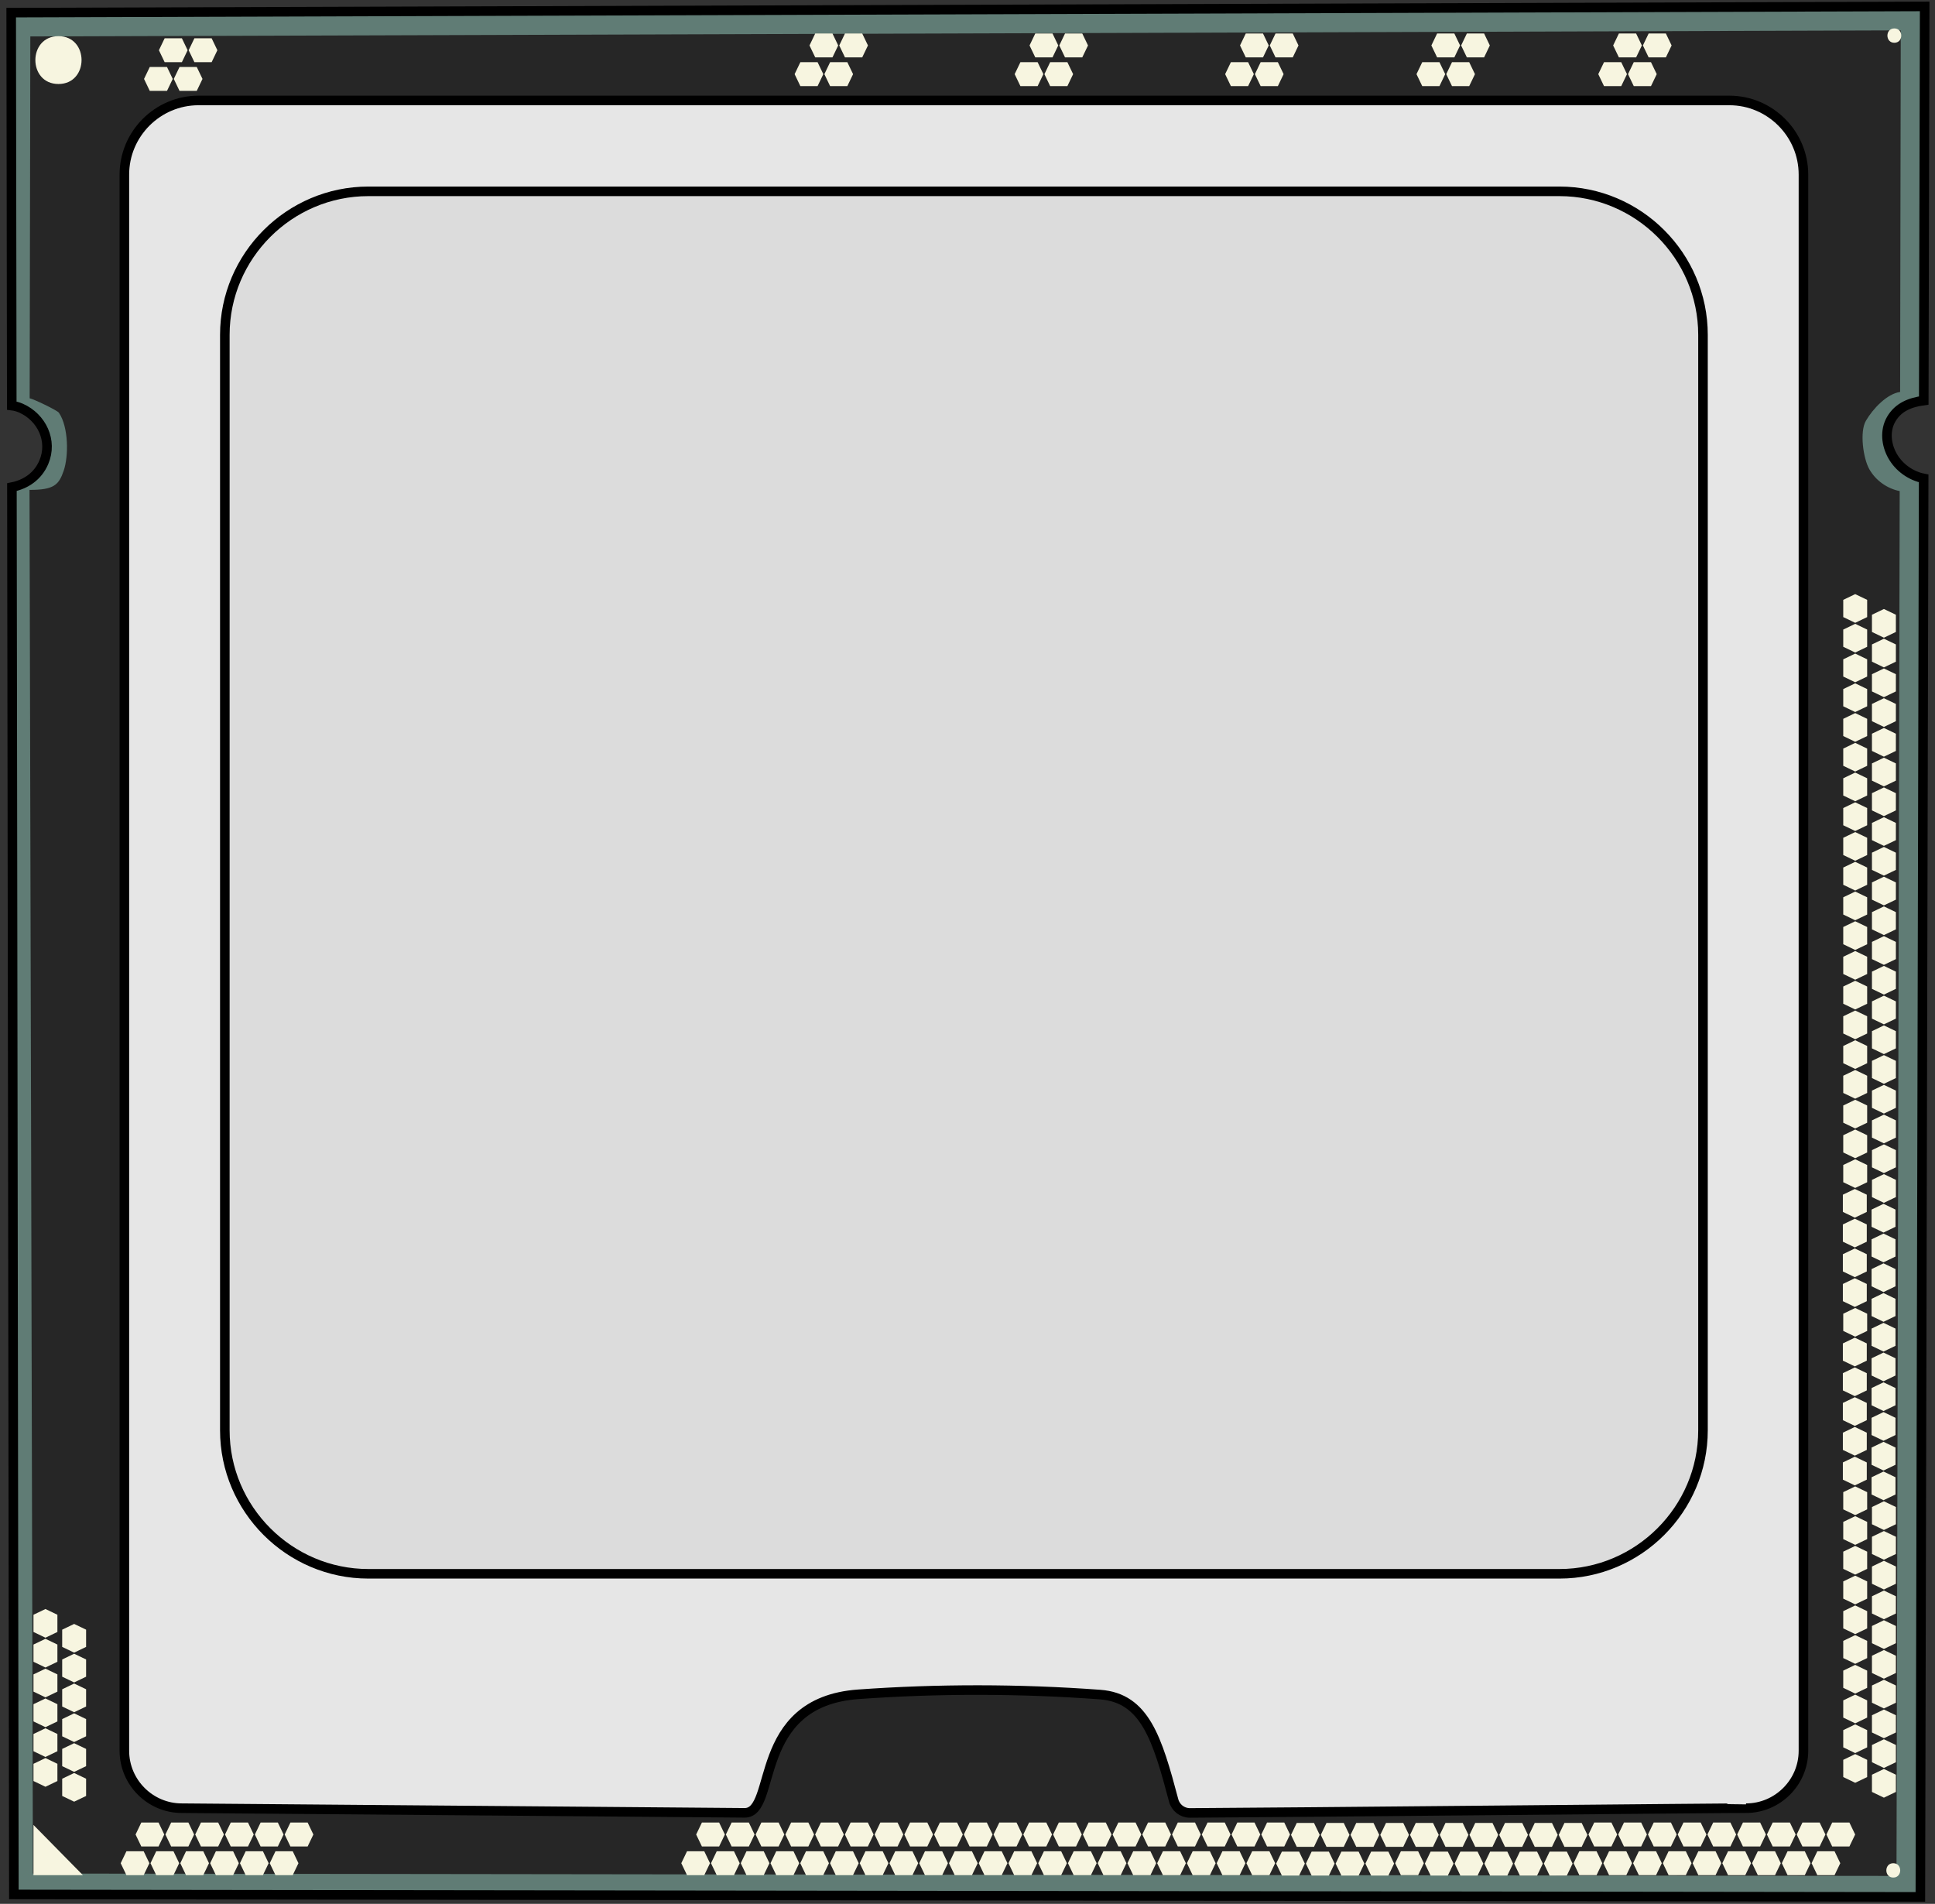
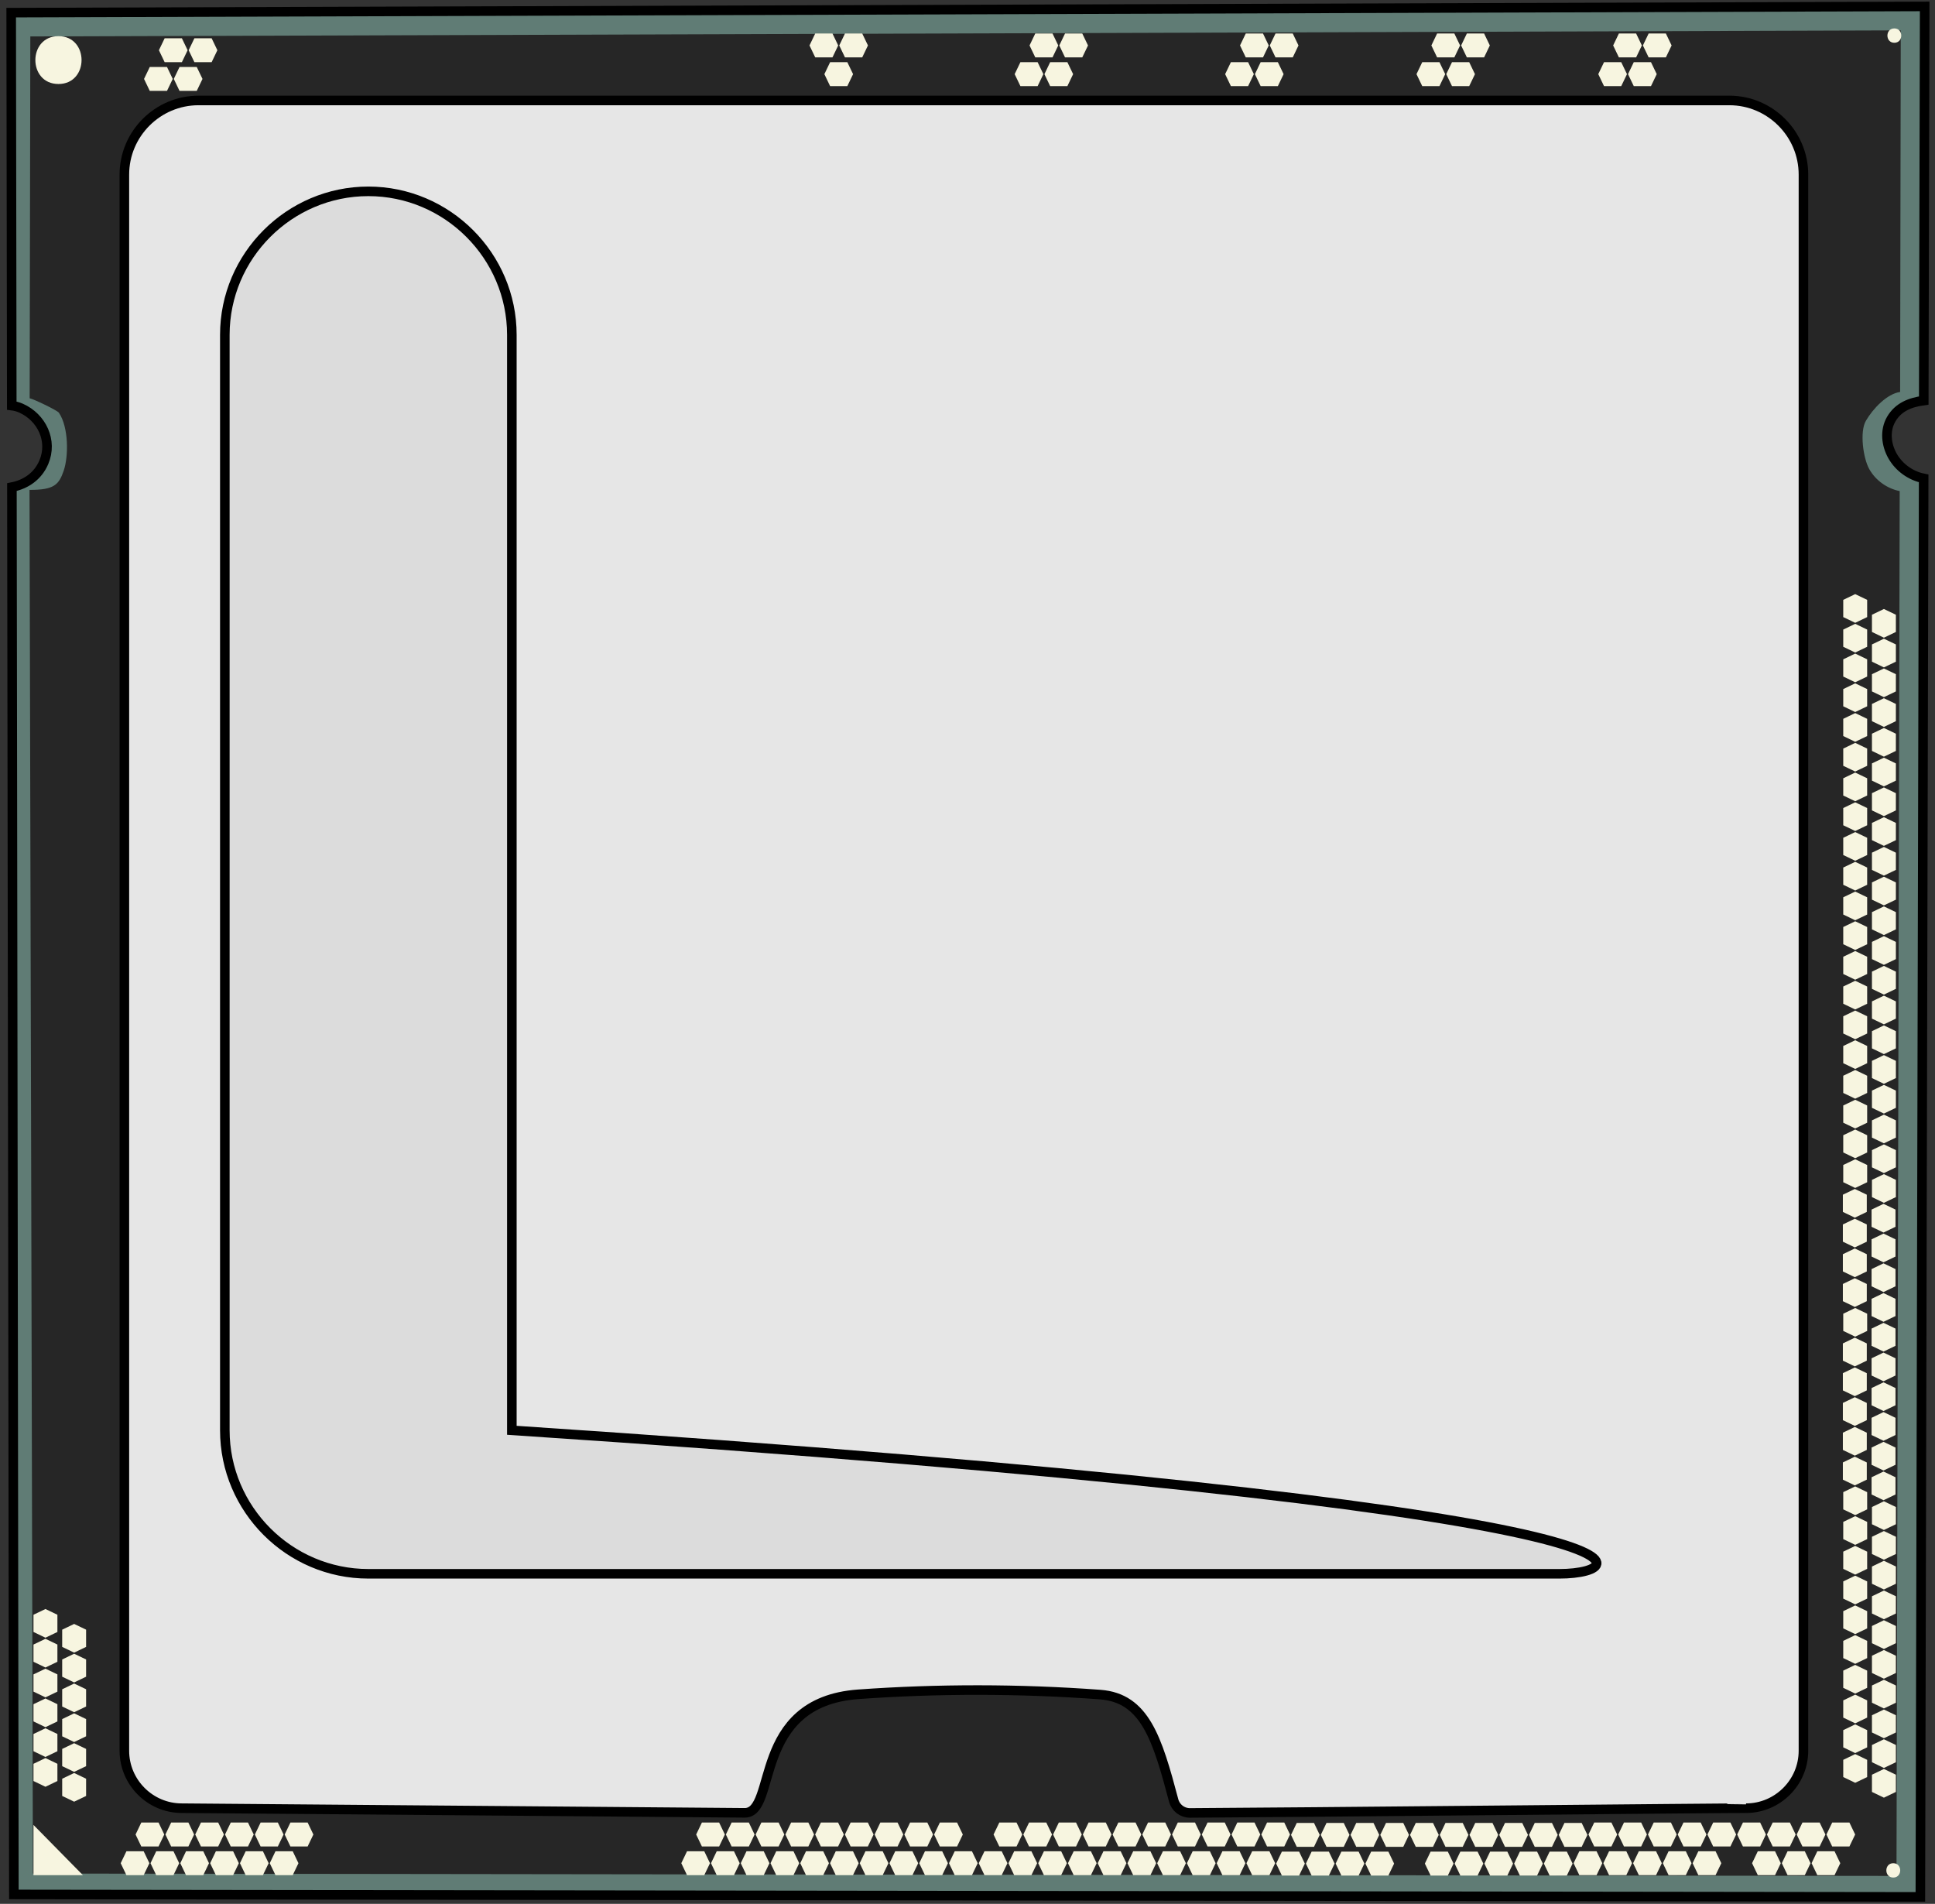
<svg xmlns="http://www.w3.org/2000/svg" version="1.1" x="0px" y="0px" viewBox="0 0 404.5 398" style="enable-background:new 0 0 404.5 398;" xml:space="preserve">
  <rect x="0" y="0" width="404.5" height="398" fill="#333333" stroke="none" />
  <style type="text/css">
	.st0{display:none;}
	.st1{fill:#607C75;stroke:#000000;stroke-width:2;stroke-miterlimit:10;}
	.st2{fill:#262626;}
	.st3{fill:#F7F5E0;}
	.st4{fill:#E6E6E6;stroke:#000000;stroke-width:2;stroke-miterlimit:10;}
	.st5{fill:#DCDCDC;stroke:#000000;stroke-width:2;stroke-miterlimit:10;}
	.st6{display:inline;fill:none;}
</style>
  <g id="backplate">
    <path class="st1" d="M395.6,95.28c-1.29-2.31-1.63-5.25-0.27-7.62c1.5-2.6,4.03-3.55,6.82-3.93l0.19-82.39l-400,1.3l0.12,82.15   c0.66,0.08,1.32,0.26,1.93,0.53c4.35,1.93,6.67,6.83,4.78,11.29c-1.26,2.98-3.8,4.65-6.68,5.22L2.9,396.03l398.54,0.51l0.69-296.53   C399.44,99.48,396.97,97.73,395.6,95.28z" />
  </g>
  <g id="black_panelling">
    <path class="st2" d="M390.75,98.05c-1.26-2.25-2.03-7.78-0.7-10.08c1.47-2.54,4.43-5.66,7.16-6.03l0.13-75.59l-391,1.27L6.2,83.26   c0.65,0.08,5.76,2.5,6.12,3.03c2.04,3.03,2.03,9.07,1,12.1c-1.02,2.99-2.05,4.03-7.15,4.02l0.71,289.25l389.57,0.5l0.67-289.5   C394.5,102.14,392.08,100.44,390.75,98.05z" />
  </g>
  <g id="sautering">
    <polygon class="st3" points="159.16,381 162.76,381 163.96,383.5 162.76,386 159.16,386 157.96,383.5  " />
    <polygon class="st3" points="152.94,381 156.54,381 157.74,383.5 156.54,386 152.94,386 151.74,383.5  " />
    <polygon class="st3" points="146.73,381 150.33,381 151.53,383.5 150.33,386 146.73,386 145.53,383.5  " />
    <polygon class="st3" points="156.05,387 159.65,387 160.85,389.5 159.65,392 156.05,392 154.85,389.5  " />
    <polygon class="st3" points="149.83,387 153.43,387 154.63,389.5 153.43,392 149.83,392 148.63,389.5  " />
    <polygon class="st3" points="143.62,387 147.22,387 148.42,389.5 147.22,392 143.62,392 142.42,389.5  " />
    <polygon class="st3" points="171.6,381 175.2,381 176.4,383.5 175.2,386 171.6,386 170.4,383.5  " />
    <polygon class="st3" points="165.38,381 168.98,381 170.18,383.5 168.98,386 165.38,386 164.18,383.5  " />
    <polygon class="st3" points="168.49,387 172.09,387 173.29,389.5 172.09,392 168.49,392 167.29,389.5  " />
    <polygon class="st3" points="162.27,387 165.87,387 167.07,389.5 165.87,392 162.27,392 161.07,389.5  " />
    <polygon class="st3" points="190.25,381 193.85,381 195.05,383.5 193.85,386 190.25,386 189.05,383.5  " />
    <polygon class="st3" points="184.03,381 187.63,381 188.83,383.5 187.63,386 184.03,386 182.83,383.5  " />
    <polygon class="st3" points="177.82,381 181.42,381 182.62,383.5 181.42,386 177.82,386 176.62,383.5  " />
    <polygon class="st3" points="187.14,387 190.74,387 191.94,389.5 190.74,392 187.14,392 185.94,389.5  " />
    <polygon class="st3" points="180.92,387 184.52,387 185.72,389.5 184.52,392 180.92,392 179.72,389.5  " />
    <polygon class="st3" points="174.71,387 178.31,387 179.51,389.5 178.31,392 174.71,392 173.51,389.5  " />
-     <polygon class="st3" points="202.69,381 206.29,381 207.49,383.5 206.29,386 202.69,386 201.49,383.5  " />
    <polygon class="st3" points="196.47,381 200.07,381 201.27,383.5 200.07,386 196.47,386 195.27,383.5  " />
    <polygon class="st3" points="199.58,387 203.18,387 204.38,389.5 203.18,392 199.58,392 198.38,389.5  " />
    <polygon class="st3" points="193.36,387 196.96,387 198.16,389.5 196.96,392 193.36,392 192.16,389.5  " />
    <polygon class="st3" points="283.52,381.08 287.12,381.08 288.32,383.58 287.12,386.08 283.52,386.08 282.32,383.58  " />
    <polygon class="st3" points="277.3,381.08 280.9,381.08 282.1,383.58 280.9,386.08 277.3,386.08 276.1,383.58  " />
    <polygon class="st3" points="271.08,381.08 274.68,381.08 275.88,383.58 274.68,386.08 271.08,386.08 269.88,383.58  " />
    <polygon class="st3" points="280.41,387.08 284.01,387.08 285.21,389.58 284.01,392.08 280.41,392.08 279.21,389.58  " />
    <polygon class="st3" points="274.19,387.08 277.79,387.08 278.99,389.58 277.79,392.08 274.19,392.08 272.99,389.58  " />
    <polygon class="st3" points="267.97,387.08 271.57,387.08 272.77,389.58 271.57,392.08 267.97,392.08 266.77,389.58  " />
    <polygon class="st3" points="295.96,381.08 299.56,381.08 300.76,383.58 299.56,386.08 295.96,386.08 294.76,383.58  " />
    <polygon class="st3" points="289.74,381.08 293.34,381.08 294.54,383.58 293.34,386.08 289.74,386.08 288.54,383.58  " />
-     <polygon class="st3" points="292.85,387 296.45,387 297.65,389.5 296.45,392 292.85,392 291.65,389.5  " />
    <polygon class="st3" points="286.63,387.08 290.23,387.08 291.43,389.58 290.23,392.08 286.63,392.08 285.43,389.58  " />
    <polygon class="st3" points="314.61,381.08 318.21,381.08 319.41,383.58 318.21,386.08 314.61,386.08 313.41,383.58  " />
    <polygon class="st3" points="308.39,381.08 311.99,381.08 313.19,383.58 311.99,386.08 308.39,386.08 307.19,383.58  " />
    <polygon class="st3" points="302.17,381.08 305.77,381.08 306.97,383.58 305.77,386.08 302.17,386.08 300.97,383.58  " />
    <polygon class="st3" points="311.5,387.08 315.1,387.08 316.3,389.58 315.1,392.08 311.5,392.08 310.3,389.58  " />
    <polygon class="st3" points="305.28,387.08 308.88,387.08 310.08,389.58 308.88,392.08 305.28,392.08 304.08,389.58  " />
    <polygon class="st3" points="299.06,387.08 302.66,387.08 303.86,389.58 302.66,392.08 299.06,392.08 297.86,389.58  " />
    <polygon class="st3" points="327.04,381.08 330.64,381.08 331.84,383.58 330.64,386.08 327.04,386.08 325.84,383.58  " />
    <polygon class="st3" points="320.83,381.08 324.43,381.08 325.63,383.58 324.43,386.08 320.83,386.08 319.63,383.58  " />
    <polygon class="st3" points="323.94,387.08 327.54,387.08 328.74,389.58 327.54,392.08 323.94,392.08 322.74,389.58  " />
    <polygon class="st3" points="317.72,387.08 321.32,387.08 322.52,389.58 321.32,392.08 317.72,392.08 316.52,389.58  " />
    <polygon class="st3" points="221.34,381 224.94,381 226.14,383.5 224.94,386 221.34,386 220.14,383.5  " />
    <polygon class="st3" points="215.12,381 218.72,381 219.92,383.5 218.72,386 215.12,386 213.92,383.5  " />
    <polygon class="st3" points="208.9,381 212.5,381 213.7,383.5 212.5,386 208.9,386 207.7,383.5  " />
    <polygon class="st3" points="218.23,387 221.83,387 223.03,389.5 221.83,392 218.23,392 217.03,389.5  " />
    <polygon class="st3" points="212.01,387 215.61,387 216.81,389.5 215.61,392 212.01,392 210.81,389.5  " />
    <polygon class="st3" points="205.8,387 209.4,387 210.6,389.5 209.4,392 205.8,392 204.6,389.5  " />
    <polygon class="st3" points="233.78,381 237.38,381 238.58,383.5 237.38,386 233.78,386 232.58,383.5  " />
    <polygon class="st3" points="227.56,381 231.16,381 232.36,383.5 231.16,386 227.56,386 226.36,383.5  " />
    <polygon class="st3" points="230.67,387 234.27,387 235.47,389.5 234.27,392 230.67,392 229.47,389.5  " />
    <polygon class="st3" points="224.45,387 228.05,387 229.25,389.5 228.05,392 224.45,392 223.25,389.5  " />
    <polygon class="st3" points="252.43,381 256.03,381 257.23,383.5 256.03,386 252.43,386 251.23,383.5  " />
    <polygon class="st3" points="246.21,381 249.81,381 251.01,383.5 249.81,386 246.21,386 245.01,383.5  " />
    <polygon class="st3" points="239.99,381 243.59,381 244.79,383.5 243.59,386 239.99,386 238.79,383.5  " />
    <polygon class="st3" points="249.32,387 252.92,387 254.12,389.5 252.92,392 249.32,392 248.12,389.5  " />
    <polygon class="st3" points="243.1,387 246.7,387 247.9,389.5 246.7,392 243.1,392 241.9,389.5  " />
    <polygon class="st3" points="236.89,387 240.49,387 241.69,389.5 240.49,392 236.89,392 235.69,389.5  " />
    <polygon class="st3" points="264.87,381 268.47,381 269.67,383.5 268.47,386 264.87,386 263.67,383.5  " />
    <polygon class="st3" points="258.65,381 262.25,381 263.45,383.5 262.25,386 258.65,386 257.45,383.5  " />
    <polygon class="st3" points="261.76,387 265.36,387 266.56,389.5 265.36,392 261.76,392 260.56,389.5  " />
    <polygon class="st3" points="255.54,387 259.14,387 260.34,389.5 259.14,392 255.54,392 254.34,389.5  " />
    <polygon class="st3" points="345.7,381 349.3,381 350.5,383.5 349.3,386 345.7,386 344.5,383.5  " />
    <polygon class="st3" points="339.48,381 343.08,381 344.28,383.5 343.08,386 339.48,386 338.28,383.5  " />
    <polygon class="st3" points="333.26,381 336.86,381 338.06,383.5 336.86,386 333.26,386 332.06,383.5  " />
    <polygon class="st3" points="342.59,387 346.19,387 347.39,389.5 346.19,392 342.59,392 341.39,389.5  " />
    <polygon class="st3" points="336.37,387 339.97,387 341.17,389.5 339.97,392 336.37,392 335.17,389.5  " />
    <polygon class="st3" points="330.15,387 333.75,387 334.95,389.5 333.75,392 330.15,392 328.95,389.5  " />
    <polygon class="st3" points="358.13,381 361.73,381 362.93,383.5 361.73,386 358.13,386 356.93,383.5  " />
    <polygon class="st3" points="351.92,381 355.52,381 356.72,383.5 355.52,386 351.92,386 350.72,383.5  " />
    <polygon class="st3" points="355.03,387 358.63,387 359.83,389.5 358.63,392 355.03,392 353.83,389.5  " />
    <polygon class="st3" points="348.81,387 352.41,387 353.61,389.5 352.41,392 348.81,392 347.61,389.5  " />
    <polygon class="st3" points="376.79,381 380.39,381 381.59,383.5 380.39,386 376.79,386 375.59,383.5  " />
    <polygon class="st3" points="370.57,381 374.17,381 375.37,383.5 374.17,386 370.57,386 369.37,383.5  " />
    <polygon class="st3" points="364.35,381 367.95,381 369.15,383.5 367.95,386 364.35,386 363.15,383.5  " />
    <polygon class="st3" points="373.68,387 377.28,387 378.48,389.5 377.28,392 373.68,392 372.48,389.5  " />
    <polygon class="st3" points="367.46,387 371.06,387 372.26,389.5 371.06,392 367.46,392 366.26,389.5  " />
-     <polygon class="st3" points="361.24,387 364.84,387 366.04,389.5 364.84,392 361.24,392 360.04,389.5  " />
    <polygon class="st3" points="383.01,381 386.61,381 387.81,383.5 386.61,386 383.01,386 381.81,383.5  " />
    <polygon class="st3" points="379.9,387 383.5,387 384.7,389.5 383.5,392 379.9,392 378.7,389.5  " />
    <polygon class="st3" points="42.01,381 45.61,381 46.81,383.5 45.61,386 42.01,386 40.81,383.5  " />
    <polygon class="st3" points="35.78,381 39.38,381 40.58,383.5 39.38,386 35.78,386 34.58,383.5  " />
    <polygon class="st3" points="29.54,381 33.14,381 34.34,383.5 33.14,386 29.54,386 28.34,383.5  " />
    <polygon class="st3" points="38.89,387 42.49,387 43.69,389.5 42.49,392 38.89,392 37.69,389.5  " />
    <polygon class="st3" points="32.66,387 36.26,387 37.46,389.5 36.26,392 32.66,392 31.46,389.5  " />
    <polygon class="st3" points="26.43,387 30.03,387 31.23,389.5 30.03,392 26.43,392 25.23,389.5  " />
    <polygon class="st3" points="54.48,381 58.08,381 59.28,383.5 58.08,386 54.48,386 53.28,383.5  " />
    <polygon class="st3" points="48.24,381 51.84,381 53.04,383.5 51.84,386 48.24,386 47.04,383.5  " />
    <polygon class="st3" points="51.36,387 54.96,387 56.16,389.5 54.96,392 51.36,392 50.16,389.5  " />
    <polygon class="st3" points="45.13,387 48.73,387 49.93,389.5 48.73,392 45.13,392 43.93,389.5  " />
    <polygon class="st3" points="60.71,381 64.31,381 65.51,383.5 64.31,386 60.71,386 59.51,383.5  " />
    <polygon class="st3" points="57.59,387 61.19,387 62.39,389.5 61.19,392 57.59,392 56.39,389.5  " />
    <polygon class="st3" points="7,359.86 7,356.26 9.5,355.06 12,356.26 12,359.86 9.5,361.06  " />
    <polygon class="st3" points="7,366.09 7,362.49 9.5,361.29 12,362.49 12,366.09 9.5,367.29  " />
    <polygon class="st3" points="7,372.32 7,368.72 9.5,367.52 12,368.72 12,372.32 9.5,373.52  " />
    <polygon class="st3" points="13,362.97 13,359.37 15.5,358.17 18,359.37 18,362.97 15.5,364.17  " />
    <polygon class="st3" points="13,369.21 13,365.61 15.5,364.41 18,365.61 18,369.21 15.5,370.41  " />
    <polygon class="st3" points="13,375.44 13,371.84 15.5,370.64 18,371.84 18,375.44 15.5,376.64  " />
    <polygon class="st3" points="7,347.39 7,343.79 9.5,342.59 12,343.79 12,347.39 9.5,348.59  " />
    <polygon class="st3" points="7,353.63 7,350.03 9.5,348.83 12,350.03 12,353.63 9.5,354.83  " />
    <polygon class="st3" points="13,350.51 13,346.91 15.5,345.71 18,346.91 18,350.51 15.5,351.71  " />
    <polygon class="st3" points="13,356.74 13,353.14 15.5,351.94 18,353.14 18,356.74 15.5,357.94  " />
    <polygon class="st3" points="7,341.16 7,337.56 9.5,336.36 12,337.56 12,341.16 9.5,342.36  " />
    <polygon class="st3" points="13,344.28 13,340.68 15.5,339.48 18,340.68 18,344.28 15.5,345.48  " />
    <polyline class="st3" points="7,392 7,381.5 17.33,392  " />
    <g>
      <g>
        <path class="st3" d="M12.22,17.56c6.43,0,6.45-10,0-10C5.79,7.56,5.78,17.56,12.22,17.56L12.22,17.56z" />
      </g>
    </g>
    <polygon class="st3" points="396.32,140.94 396.32,144.54 393.82,145.74 391.32,144.54 391.32,140.94 393.82,139.74  " />
    <polygon class="st3" points="396.32,134.72 396.32,138.32 393.82,139.52 391.32,138.32 391.32,134.72 393.82,133.52  " />
    <polygon class="st3" points="396.32,128.51 396.32,132.11 393.82,133.31 391.32,132.11 391.32,128.51 393.82,127.31  " />
    <polygon class="st3" points="390.32,137.83 390.32,141.43 387.82,142.63 385.32,141.43 385.32,137.83 387.82,136.63  " />
    <polygon class="st3" points="390.32,131.61 390.32,135.21 387.82,136.41 385.32,135.21 385.32,131.61 387.82,130.41  " />
    <polygon class="st3" points="390.32,125.4 390.32,129 387.82,130.2 385.32,129 385.32,125.4 387.82,124.2  " />
    <polygon class="st3" points="396.32,153.38 396.32,156.98 393.82,158.18 391.32,156.98 391.32,153.38 393.82,152.18  " />
    <polygon class="st3" points="396.32,147.16 396.32,150.76 393.82,151.96 391.32,150.76 391.32,147.16 393.82,145.96  " />
    <polygon class="st3" points="390.32,150.27 390.32,153.87 387.82,155.07 385.32,153.87 385.32,150.27 387.82,149.07  " />
    <polygon class="st3" points="390.32,144.05 390.32,147.65 387.82,148.85 385.32,147.65 385.32,144.05 387.82,142.85  " />
    <polygon class="st3" points="396.32,172.03 396.32,175.63 393.82,176.83 391.32,175.63 391.32,172.03 393.82,170.83  " />
    <polygon class="st3" points="396.32,165.81 396.32,169.41 393.82,170.61 391.32,169.41 391.32,165.81 393.82,164.61  " />
    <polygon class="st3" points="396.32,159.59 396.32,163.19 393.82,164.39 391.32,163.19 391.32,159.59 393.82,158.39  " />
    <polygon class="st3" points="390.32,168.92 390.32,172.52 387.82,173.72 385.32,172.52 385.32,168.92 387.82,167.72  " />
    <polygon class="st3" points="390.32,162.7 390.32,166.3 387.82,167.5 385.32,166.3 385.32,162.7 387.82,161.5  " />
    <polygon class="st3" points="390.32,156.49 390.32,160.09 387.82,161.29 385.32,160.09 385.32,156.49 387.82,155.29  " />
    <polygon class="st3" points="396.32,184.47 396.32,188.07 393.82,189.27 391.32,188.07 391.32,184.47 393.82,183.27  " />
    <polygon class="st3" points="396.32,178.25 396.32,181.85 393.82,183.05 391.32,181.85 391.32,178.25 393.82,177.05  " />
    <polygon class="st3" points="390.32,181.36 390.32,184.96 387.82,186.16 385.32,184.96 385.32,181.36 387.82,180.16  " />
    <polygon class="st3" points="390.32,175.14 390.32,178.74 387.82,179.94 385.32,178.74 385.32,175.14 387.82,173.94  " />
    <polygon class="st3" points="396.24,265.3 396.24,268.9 393.74,270.1 391.24,268.9 391.24,265.3 393.74,264.1  " />
    <polygon class="st3" points="396.24,259.08 396.24,262.68 393.74,263.88 391.24,262.68 391.24,259.08 393.74,257.88  " />
    <polygon class="st3" points="396.24,252.86 396.24,256.46 393.74,257.66 391.24,256.46 391.24,252.86 393.74,251.66  " />
    <polygon class="st3" points="390.24,262.19 390.24,265.79 387.74,266.99 385.24,265.79 385.24,262.19 387.74,260.99  " />
    <polygon class="st3" points="390.24,255.97 390.24,259.57 387.74,260.77 385.24,259.57 385.24,255.97 387.74,254.77  " />
    <polygon class="st3" points="390.24,249.75 390.24,253.35 387.74,254.55 385.24,253.35 385.24,249.75 387.74,248.55  " />
    <polygon class="st3" points="396.24,277.74 396.24,281.34 393.74,282.54 391.24,281.34 391.24,277.74 393.74,276.54  " />
    <polygon class="st3" points="396.24,271.52 396.24,275.12 393.74,276.32 391.24,275.12 391.24,271.52 393.74,270.32  " />
    <polygon class="st3" points="390.32,274.63 390.32,278.23 387.82,279.43 385.32,278.23 385.32,274.63 387.82,273.43  " />
    <polygon class="st3" points="390.24,268.41 390.24,272.01 387.74,273.21 385.24,272.01 385.24,268.41 387.74,267.21  " />
    <polygon class="st3" points="396.24,296.39 396.24,299.99 393.74,301.19 391.24,299.99 391.24,296.39 393.74,295.19  " />
    <polygon class="st3" points="396.24,290.17 396.24,293.77 393.74,294.97 391.24,293.77 391.24,290.17 393.74,288.97  " />
    <polygon class="st3" points="396.24,283.95 396.24,287.55 393.74,288.75 391.24,287.55 391.24,283.95 393.74,282.75  " />
    <polygon class="st3" points="390.24,293.28 390.24,296.88 387.74,298.08 385.24,296.88 385.24,293.28 387.74,292.08  " />
    <polygon class="st3" points="390.24,287.06 390.24,290.66 387.74,291.86 385.24,290.66 385.24,287.06 387.74,285.86  " />
    <polygon class="st3" points="390.24,280.84 390.24,284.44 387.74,285.64 385.24,284.44 385.24,280.84 387.74,279.64  " />
    <polygon class="st3" points="396.24,308.82 396.24,312.42 393.74,313.62 391.24,312.42 391.24,308.82 393.74,307.62  " />
    <polygon class="st3" points="396.24,302.61 396.24,306.21 393.74,307.41 391.24,306.21 391.24,302.61 393.74,301.41  " />
    <polygon class="st3" points="390.24,305.72 390.24,309.32 387.74,310.52 385.24,309.32 385.24,305.72 387.74,304.52  " />
    <polygon class="st3" points="390.24,299.5 390.24,303.1 387.74,304.3 385.24,303.1 385.24,299.5 387.74,298.3  " />
    <polygon class="st3" points="396.32,203.12 396.32,206.72 393.82,207.92 391.32,206.72 391.32,203.12 393.82,201.92  " />
    <polygon class="st3" points="396.32,196.9 396.32,200.5 393.82,201.7 391.32,200.5 391.32,196.9 393.82,195.7  " />
    <polygon class="st3" points="396.32,190.68 396.32,194.28 393.82,195.48 391.32,194.28 391.32,190.68 393.82,189.48  " />
    <polygon class="st3" points="390.32,200.01 390.32,203.61 387.82,204.81 385.32,203.61 385.32,200.01 387.82,198.81  " />
    <polygon class="st3" points="390.32,193.79 390.32,197.39 387.82,198.59 385.32,197.39 385.32,193.79 387.82,192.59  " />
    <polygon class="st3" points="390.32,187.58 390.32,191.18 387.82,192.38 385.32,191.18 385.32,187.58 387.82,186.38  " />
    <polygon class="st3" points="396.32,215.56 396.32,219.16 393.82,220.36 391.32,219.16 391.32,215.56 393.82,214.36  " />
    <polygon class="st3" points="396.32,209.34 396.32,212.94 393.82,214.14 391.32,212.94 391.32,209.34 393.82,208.14  " />
    <polygon class="st3" points="390.32,212.45 390.32,216.05 387.82,217.25 385.32,216.05 385.32,212.45 387.82,211.25  " />
    <polygon class="st3" points="390.32,206.23 390.32,209.83 387.82,211.03 385.32,209.83 385.32,206.23 387.82,205.03  " />
    <polygon class="st3" points="396.32,234.21 396.32,237.81 393.82,239.01 391.32,237.81 391.32,234.21 393.82,233.01  " />
    <polygon class="st3" points="396.32,227.99 396.32,231.59 393.82,232.79 391.32,231.59 391.32,227.99 393.82,226.79  " />
    <polygon class="st3" points="396.32,221.77 396.32,225.37 393.82,226.57 391.32,225.37 391.32,221.77 393.82,220.57  " />
    <polygon class="st3" points="390.32,231.1 390.32,234.7 387.82,235.9 385.32,234.7 385.32,231.1 387.82,229.9  " />
    <polygon class="st3" points="390.32,224.88 390.32,228.48 387.82,229.68 385.32,228.48 385.32,224.88 387.82,223.68  " />
    <polygon class="st3" points="390.32,218.66 390.32,222.26 387.82,223.46 385.32,222.26 385.32,218.66 387.82,217.46  " />
    <polygon class="st3" points="396.32,246.65 396.32,250.25 393.82,251.45 391.32,250.25 391.32,246.65 393.82,245.45  " />
    <polygon class="st3" points="396.32,240.43 396.32,244.03 393.82,245.23 391.32,244.03 391.32,240.43 393.82,239.23  " />
    <polygon class="st3" points="390.32,243.54 390.32,247.14 387.82,248.34 385.32,247.14 385.32,243.54 387.82,242.34  " />
    <polygon class="st3" points="390.32,237.32 390.32,240.92 387.82,242.12 385.32,240.92 385.32,237.32 387.82,236.12  " />
    <polygon class="st3" points="396.32,327.48 396.32,331.08 393.82,332.28 391.32,331.08 391.32,327.48 393.82,326.28  " />
    <polygon class="st3" points="396.32,321.26 396.32,324.86 393.82,326.06 391.32,324.86 391.32,321.26 393.82,320.06  " />
    <polygon class="st3" points="396.32,315.04 396.32,318.64 393.82,319.84 391.32,318.64 391.32,315.04 393.82,313.84  " />
    <polygon class="st3" points="390.32,324.37 390.32,327.97 387.82,329.17 385.32,327.97 385.32,324.37 387.82,323.17  " />
    <polygon class="st3" points="390.32,318.15 390.32,321.75 387.82,322.95 385.32,321.75 385.32,318.15 387.82,316.95  " />
    <polygon class="st3" points="390.32,311.93 390.32,315.53 387.82,316.73 385.32,315.53 385.32,311.93 387.82,310.73  " />
    <polygon class="st3" points="396.32,339.91 396.32,343.51 393.82,344.71 391.32,343.51 391.32,339.91 393.82,338.71  " />
    <polygon class="st3" points="396.32,333.7 396.32,337.3 393.82,338.5 391.32,337.3 391.32,333.7 393.82,332.5  " />
    <polygon class="st3" points="390.32,336.81 390.32,340.41 387.82,341.61 385.32,340.41 385.32,336.81 387.82,335.61  " />
    <polygon class="st3" points="390.32,330.59 390.32,334.19 387.82,335.39 385.32,334.19 385.32,330.59 387.82,329.39  " />
    <polygon class="st3" points="396.32,358.57 396.32,362.17 393.82,363.37 391.32,362.17 391.32,358.57 393.82,357.37  " />
    <polygon class="st3" points="396.32,352.35 396.32,355.95 393.82,357.15 391.32,355.95 391.32,352.35 393.82,351.15  " />
    <polygon class="st3" points="396.32,346.13 396.32,349.73 393.82,350.93 391.32,349.73 391.32,346.13 393.82,344.93  " />
    <polygon class="st3" points="390.32,355.46 390.32,359.06 387.82,360.26 385.32,359.06 385.32,355.46 387.82,354.26  " />
    <polygon class="st3" points="390.32,349.24 390.32,352.84 387.82,354.04 385.32,352.84 385.32,349.24 387.82,348.04  " />
    <polygon class="st3" points="390.32,343.02 390.32,346.62 387.82,347.82 385.32,346.62 385.32,343.02 387.82,341.82  " />
    <polygon class="st3" points="396.32,371 396.32,374.6 393.82,375.8 391.32,374.6 391.32,371 393.82,369.8  " />
    <polygon class="st3" points="396.32,364.79 396.32,368.39 393.82,369.59 391.32,368.39 391.32,364.79 393.82,363.59  " />
    <polygon class="st3" points="390.32,367.89 390.32,371.49 387.82,372.69 385.32,371.49 385.32,367.89 387.82,366.69  " />
    <polygon class="st3" points="390.32,361.68 390.32,365.28 387.82,366.48 385.32,365.28 385.32,361.68 387.82,360.48  " />
    <polygon class="st3" points="344.64,7 348.24,7 349.44,9.5 348.24,12 344.64,12 343.44,9.5  " />
    <polygon class="st3" points="338.42,7 342.02,7 343.22,9.5 342.02,12 338.42,12 337.22,9.5  " />
    <polygon class="st3" points="341.53,13 345.13,13 346.33,15.5 345.13,18 341.53,18 340.33,15.5  " />
    <polygon class="st3" points="335.31,13 338.91,13 340.11,15.5 338.91,18 335.31,18 334.11,15.5  " />
    <polygon class="st3" points="306.64,7 310.24,7 311.44,9.5 310.24,12 306.64,12 305.44,9.5  " />
    <polygon class="st3" points="300.42,7 304.02,7 305.22,9.5 304.02,12 300.42,12 299.22,9.5  " />
    <polygon class="st3" points="303.53,13 307.13,13 308.33,15.5 307.13,18 303.53,18 302.33,15.5  " />
    <polygon class="st3" points="297.31,13 300.91,13 302.11,15.5 300.91,18 297.31,18 296.11,15.5  " />
    <polygon class="st3" points="266.64,7 270.24,7 271.44,9.5 270.24,12 266.64,12 265.44,9.5  " />
    <polygon class="st3" points="260.42,7 264.02,7 265.22,9.5 264.02,12 260.42,12 259.22,9.5  " />
    <polygon class="st3" points="263.53,13 267.13,13 268.33,15.5 267.13,18 263.53,18 262.33,15.5  " />
    <polygon class="st3" points="257.31,13 260.91,13 262.11,15.5 260.91,18 257.31,18 256.11,15.5  " />
    <polygon class="st3" points="222.64,7 226.24,7 227.44,9.5 226.24,12 222.64,12 221.44,9.5  " />
    <polygon class="st3" points="216.42,7 220.02,7 221.22,9.5 220.02,12 216.42,12 215.22,9.5  " />
    <polygon class="st3" points="219.53,13 223.13,13 224.33,15.5 223.13,18 219.53,18 218.33,15.5  " />
    <polygon class="st3" points="213.31,13 216.91,13 218.11,15.5 216.91,18 213.31,18 212.11,15.5  " />
    <g>
      <g>
        <path class="st3" d="M396,8.94c1.93,0,1.93-3,0-3C394.07,5.94,394.07,8.94,396,8.94L396,8.94z" />
      </g>
    </g>
    <polygon class="st3" points="176.64,7 180.24,7 181.44,9.5 180.24,12 176.64,12 175.44,9.5  " />
    <polygon class="st3" points="170.42,7 174.02,7 175.22,9.5 174.02,12 170.42,12 169.22,9.5  " />
    <polygon class="st3" points="173.53,13 177.13,13 178.33,15.5 177.13,18 173.53,18 172.33,15.5  " />
-     <polygon class="st3" points="167.31,13 170.91,13 172.11,15.5 170.91,18 167.31,18 166.11,15.5  " />
    <polygon class="st3" points="40.64,8 44.24,8 45.44,10.5 44.24,13 40.64,13 39.44,10.5  " />
    <polygon class="st3" points="34.42,8 38.02,8 39.22,10.5 38.02,13 34.42,13 33.22,10.5  " />
    <polygon class="st3" points="37.53,14 41.13,14 42.33,16.5 41.13,19 37.53,19 36.33,16.5  " />
    <polygon class="st3" points="31.31,14 34.91,14 36.11,16.5 34.91,19 31.31,19 30.11,16.5  " />
    <g>
      <g>
        <path class="st3" d="M395.78,392.5c1.93,0,1.93-3,0-3C393.85,389.5,393.84,392.5,395.78,392.5L395.78,392.5z" />
      </g>
    </g>
  </g>
  <g id="silver_bumps">
    <path class="st4" d="M361.51,21c0,0-320.01,0-320.01,0C32.97,21,26,27.97,26,36.49c0,0,0,329.51,0,329.51c0,6.6,5.4,12,12,12   c0,0,117.65,0.97,117.65,0.97c6.97,0.05,1.27-23.16,23.77-24.78C196,353,213,353,229.97,354.25c9.38,0.69,11.96,9.24,15.37,22.1   c0.4,1.55,1.79,2.64,3.39,2.64c17.78-0.07,116.18-1.06,116.27-0.99c6.6,0,12-5.4,12-12V36.49C377,27.97,370.03,21,361.51,21z" />
-     <path class="st5" d="M326,329H77c-16.5,0-30-13.5-30-30V70c0-16.5,13.5-30,30-30h249c16.5,0,30,13.5,30,30v229   C356,315.5,342.5,329,326,329z" />
+     <path class="st5" d="M326,329H77c-16.5,0-30-13.5-30-30V70c0-16.5,13.5-30,30-30c16.5,0,30,13.5,30,30v229   C356,315.5,342.5,329,326,329z" />
  </g>
  <g id="intel_logo" class="st0">
    <rect x="100" y="92" class="st6" width="203" height="143" />
    <rect x="100" y="92" class="st6" width="203" height="143" />
  </g>
</svg>